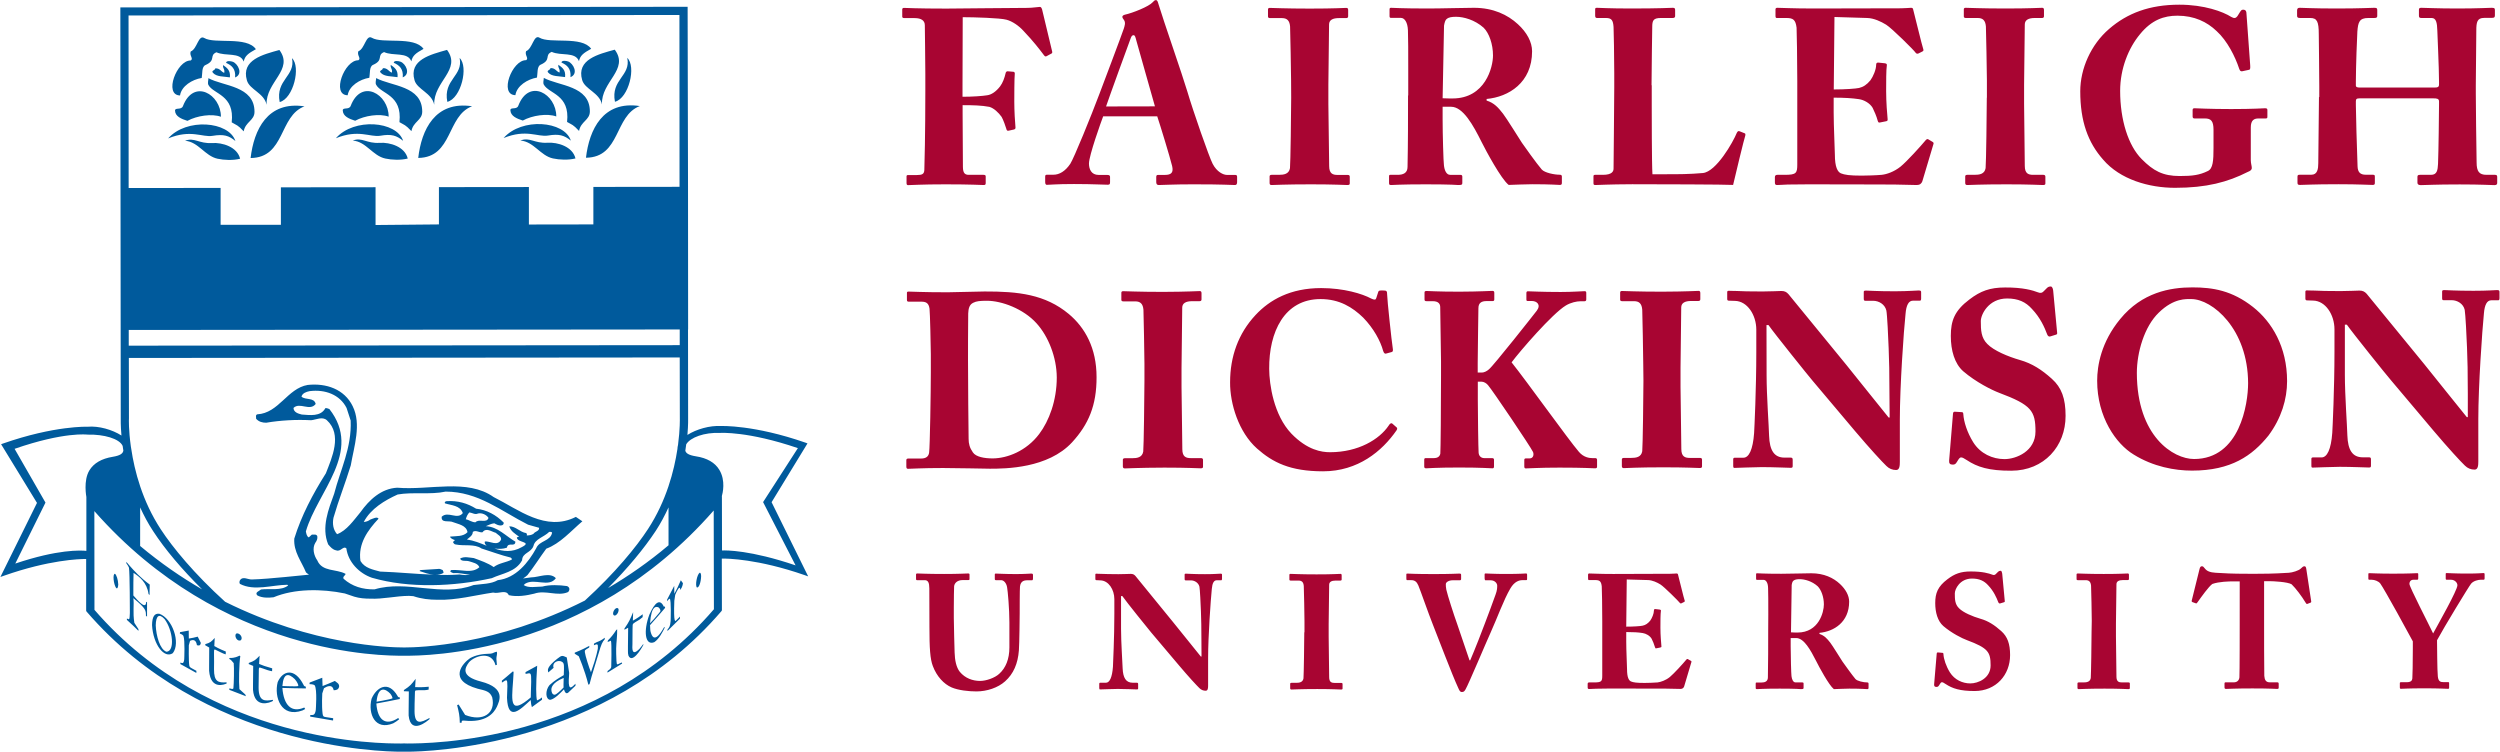
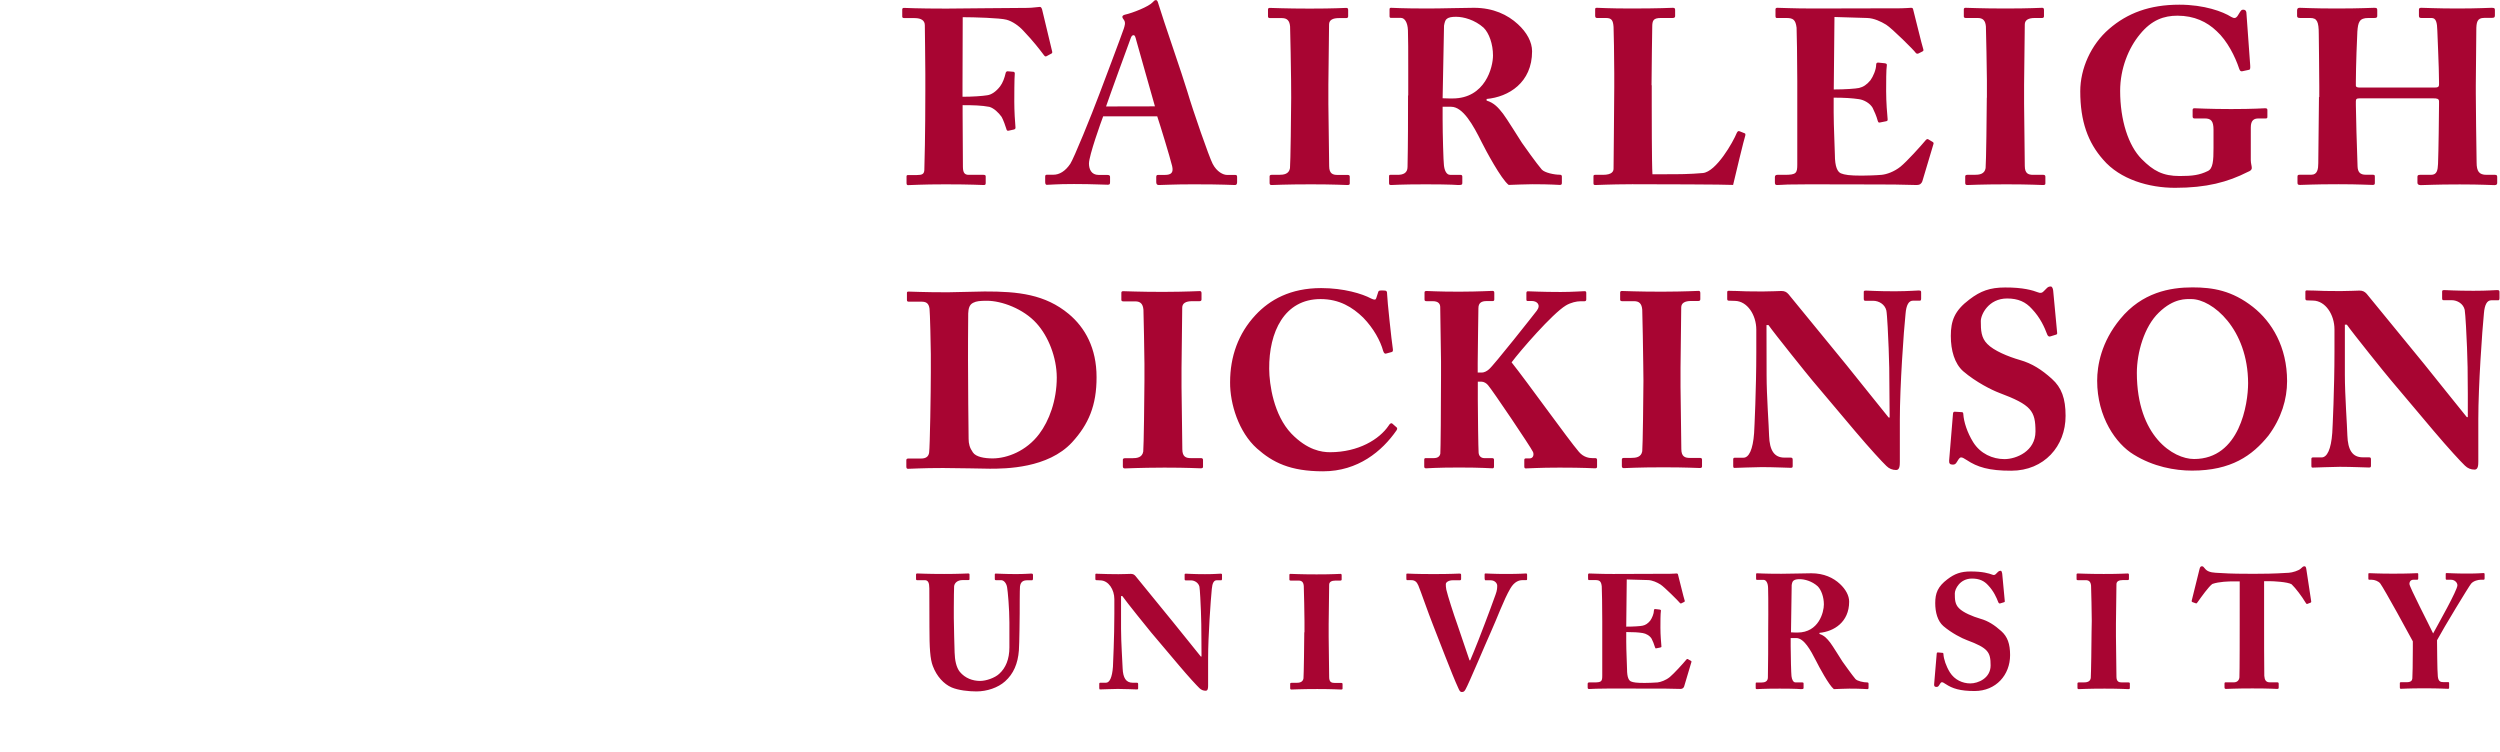
<svg xmlns="http://www.w3.org/2000/svg" version="1.1" id="Layer_1" x="0px" y="0px" width="250.1px" height="75.2px" viewBox="0 0 250.1 75.2" style="enable-background:new 0 0 250.1 75.2;" xml:space="preserve">
-   <path style="fill:#005A9C;" d="M77.19,50.24l3.59-5.88l-0.18-0.07c-5.19-1.81-8.45-1.67-8.46-1.67c-1.13-0.07-2.48,0.32-3.37,0.89  c0.09-1.03,0.07-1.66,0.07-1.68l-0.01-8.87h0.01l-0.01-14.27l0,0L68.79,0.68L12.04,0.74l0.04,41.14c0,0.02-0.02,0.66,0.07,1.69  c-0.9-0.58-2.26-0.98-3.38-0.88c-0.03,0-3.29-0.13-8.47,1.68l-0.19,0.07l3.59,5.87l-3.66,7.41l0.37-0.13  c4.5-1.58,7.52-1.67,8.21-1.67v5.15c0,0.04,0.01,0.08,0.04,0.11C20.42,74.82,38.14,75.2,40.13,75.2c0.16,0,0.26,0,0.3,0  c0.05,0,0.15,0,0.31,0c1.98,0,19.71-0.41,31.44-14.07c0.03-0.03,0.04-0.07,0.04-0.11l-0.01-5.14c0.53-0.01,3.61,0.03,8.27,1.65  l0.37,0.13L77.19,50.24z M12.9,41.88l-0.01-6.07L68,35.76l0.01,6.08c0,0.02,0.03,1.08-0.18,2.67c-0.02,0.06-0.07,0.34-0.06,0.41  c-0.33,2.17-1.1,5.18-2.94,8c-1.17,1.8-3.3,4.4-6.32,7.16c-8.86,4.49-16.71,4.69-17.95,4.69h-0.12h-0.12c-1.24,0-9-0.18-17.8-4.57  c-3.08-2.79-5.24-5.42-6.43-7.24c-1.86-2.84-2.64-5.88-2.96-8.06c0-0.05-0.03-0.21-0.04-0.24C12.86,43.01,12.89,41.91,12.9,41.88   M14.02,50.76c0.37,0.8,0.79,1.61,1.31,2.39c1.17,1.8,2.85,3.79,4.89,5.81c-2.06-1.19-4.14-2.62-6.2-4.34  C14.02,54.62,14.02,50.76,14.02,50.76z M65.6,53.11c0.51-0.78,0.92-1.57,1.28-2.35v3.79c-2,1.69-4.04,3.1-6.05,4.28  C62.81,56.83,64.44,54.87,65.6,53.11 M68,34.53l-55.12,0.05v-1.57L68,32.96V34.53z M67.97,1.5l0.01,17.19l-8.62,0.01v3.75  l-6.45,0.01v-3.75l-9,0.01v3.73l-6.34,0.06v-3.78l-9.47,0.01v3.75h-6.03V18.8l-9.2,0.01L12.86,1.55L67.97,1.5z M1.53,56.38l3.02-6.1  L1.46,44.9c5-1.73,7.27-1.42,7.32-1.42c1.61-0.04,3.17,0.4,3.49,1.13c0.02,0.15,0.05,0.31,0.07,0.47c-0.05,0.28-0.28,0.49-1.07,0.62  c-1.1,0.18-1.89,0.63-2.33,1.36c-0.62,1.02-0.3,2.64-0.3,2.66v5.39C8.08,55.05,5.8,54.94,1.53,56.38 M40.75,74.38  c-0.15,0-0.25-0.01-0.32-0.01c-0.05,0-0.14,0.01-0.29,0.01c-1.96,0-19.03,0.1-30.69-13.37l-0.01-9.88  c12.79,14.54,29,14.47,30.88,14.47h0.11h0.12c1.87,0,18.09,0.04,30.85-14.53l0.02,9.88C59.79,74.44,42.72,74.37,40.75,74.38   M72.23,55.07l-0.01-5.41l-0.01-0.01c0.08-0.28,0.41-1.57-0.25-2.65c-0.44-0.73-1.23-1.18-2.34-1.35c-0.74-0.12-0.99-0.31-1.06-0.56  c0.03-0.22,0.07-0.43,0.09-0.64c0.4-0.69,1.83-1.21,3.39-1.14c0.03,0,2.76-0.19,7.78,1.52l-3.48,5.4l3.25,6.33  C75.06,55.02,72.63,55.05,72.23,55.07 M28.74,58.5l0.09,0.07c-0.7,0.55-1.82,0.29-2.72,0.4c-0.16,0.16-0.67,0.29-0.36,0.6  c0.47,0.25,1.08,0.25,1.62,0.18c2.08-0.87,4.81-0.86,7.13-0.38c0.31,0.11,0.62,0.22,0.94,0.32c0.53,0.16,1.06,0.2,1.6,0.2  c1.27,0.06,2.55-0.27,3.87-0.28c0.15,0.01,0.29,0.01,0.44,0.03c0.79,0.27,1.6,0.36,2.43,0.36c1.85,0.06,3.77-0.46,5.55-0.72  c0.59,0.16,1.28-0.35,1.57,0.26c0.85,0.2,1.8,0.03,2.54-0.15c1.14-0.4,2.33,0.31,3.39-0.16c0.2-0.2,0.18-0.49-0.11-0.6  c-0.76-0.11-1.73-0.15-2.47,0.05c-0.58,0-1.39,0.18-1.86-0.15l0.14-0.13c0.94-0.6,2.38,0.42,3.08-0.56  c-0.61-0.64-1.71-0.08-2.47-0.08l-0.81,0.11c0.19-0.13,0.35-0.25,0.44-0.34c0.67-0.86,1.25-1.79,1.88-2.64  c1.39-0.51,2.47-1.77,3.61-2.74l-0.65-0.44c-3.01,1.53-5.75-0.75-8.22-1.98c-2.65-1.88-6.42-0.66-9.66-0.94  c-1.59,0.09-2.78,1.2-3.68,2.46c-0.65,0.78-1.37,1.84-2.33,2.19c-0.39-0.44-0.48-1.04-0.36-1.64c0.51-1.77,1.19-3.47,1.73-5.24  c0.33-1.91,1.09-4.12,0.19-5.93c-0.83-1.7-2.65-2.32-4.5-2.12c-2.04,0.35-2.89,2.83-5.05,2.94c-0.2,0.09-0.09,0.29-0.11,0.44  c0.27,0.31,0.63,0.4,1.01,0.4c1.42-0.24,2.97-0.33,4.5-0.25c0.49-0.05,1.12-0.4,1.57,0c1.57,1.44,0.5,3.76-0.1,5.31  c-1.3,2.06-2.45,4.23-3.16,6.53c-0.09,1.32,0.72,2.28,1.17,3.38c0.03,0.03,0.13,0.12,0.3,0.23c-0.5,0.03-3.98,0.44-5.7,0.48  C24.81,58,24.29,57.6,24,58.06c-0.05,0.13-0.07,0.22,0,0.35C25.42,59.16,27.19,58.52,28.74,58.5 M37.04,51.98  c-0.2,0.15-0.41,0.22-0.65,0.24c0.69-1.33,2.11-2.17,3.39-2.75c1.48-0.27,3.3,0.04,4.8-0.29c3.26,0,5.57,1.96,8.25,3.31l1.1,0.31  c0.04,0.34-0.4,0.35-0.56,0.6c-0.19,0.13-0.43,0.16-0.67,0.17c0.03-0.09,0.01-0.19-0.06-0.24c-0.63-0.09-1.03-0.68-1.69-0.68  c0.13,0.48,0.58,0.75,0.98,1.04c-0.07,0.02-0.15,0.03-0.22,0.07c-0.02,0.55,1.6,0.4,0.5,0.97c-0.99,0.56-1.87,0.44-2.75,0.14  c0.42,0.07,0.88,0.05,1.25-0.08c0.11-0.62,0.83,0,0.85-0.6c-0.96-0.56-1.77-1.5-2.96-1.55c0.29-0.11,0.54-0.26,0.85-0.29  c0.25,0.13,0.47,0.27,0.76,0.2c0.11-0.02,0.2-0.13,0.18-0.27c-0.76-0.77-1.7-1.28-2.76-1.39c-0.85-0.53-1.84-0.84-2.99-0.75  c-0.11,0.02-0.2,0.16-0.11,0.22c0.63,0.2,1.51,0.2,1.77,0.97c-0.56,0.71-1.46-0.24-2.11,0.36c-0.09,0.68,0.76,0.35,1.14,0.55  c0.52,0.2,1.33,0.31,1.44,1c-0.43,0.46-1.13,0.38-1.73,0.44v0.07c0.12,0.15,0.3,0.23,0.48,0.28c-0.07,0.05-0.15,0.12-0.2,0.2  c0.05,0.11,0.14,0.24,0.27,0.24c0.85,0.18,1.88-0.09,2.58,0.4c0.99,0.31,1.93,0.67,2.92,0.91c0.05,0.07,0.16,0.11,0.11,0.2  c-0.58,0.3-1.28,0.34-1.81,0.75c-0.61-0.42-1.29-0.64-1.99-0.9c-0.43-0.04-0.96-0.2-1.37,0.05c0.11,0.33,0.61,0.17,0.9,0.27  c0.38,0.13,0.85,0.19,1.03,0.59c-0.74,0.68-1.84,0.2-2.83,0.29c-0.02,0.05-0.11,0.09-0.07,0.16c0.09,0.07,0.2,0.13,0.31,0.15  c0.54-0.06,1.11,0.1,1.66,0.17c-0.35,0.03-0.69,0.03-1.05-0.04c-0.81,0.06-1.62,0.06-2.42,0.04c0.28,0,0.55-0.05,0.8-0.19  c0.04-0.11-0.05-0.19-0.07-0.29c-0.16-0.06-0.29-0.16-0.5-0.11l-1.73,0.11l-0.09,0.09l0.04,0.02c0.41,0.14,0.9,0.32,1.38,0.35  c-1.79-0.06-3.56-0.25-5.36-0.31c-0.72-0.2-1.53-0.33-1.97-1.06c-0.25-1.71,0.71-3.06,1.81-4.23  C37.73,51.65,37.31,51.89,37.04,51.98 M47.3,53.21c0.31-0.22,0.63,0.09,0.97,0.04c0.36-0.51,0.92-0.05,1.32,0.05  c0.23,0.22,0.56,0.33,0.54,0.67c-0.33,0.73-1.14,0.13-1.62,0.2c-0.07,0.19,0.06,0.32,0.18,0.43c-0.64-0.26-1.29-0.53-1.98-0.63  C46.98,53.75,47.3,53.56,47.3,53.21 M46.6,51.95c0.07-0.27,0.18-0.51,0.36-0.69c0.29,0.04,0.57,0.26,0.86,0.11  c0.4-0.09,0.85,0.13,1.05,0.44c-0.18,0.58-0.96,0.05-1.3,0.44C47.21,52.26,46.94,52.01,46.6,51.95 M30.89,53.76  c-0.2-0.09-0.25-0.38-0.29-0.6c1.14-3.97,5.7-7.97,2.35-12.24c-0.13-0.04-0.25-0.11-0.4-0.09c-0.47,0.88-1.57,0.69-2.36,0.64  c-0.36-0.09-0.81-0.22-0.83-0.66c0.63-0.62,1.64,0.37,2.22-0.4c-0.16-0.68-1.01-0.36-1.42-0.73c0.09-0.35,0.47-0.48,0.81-0.55  c1.55-0.2,3.03,0.35,3.7,1.68l0.41,1.26c0.12,2.72-1.03,4.92-1.65,7.32c-0.56,1.55-1.3,3.36-0.6,5.07c0.25,0.29,0.45,0.53,0.81,0.6  c0.45,0.17,0.69-0.49,1.01-0.2c0.18,1.37,1.28,2.5,2.56,2.94c3.75,1.08,8.2,0.88,11.99,0.04c1.06-0.49,2.4-0.62,3.03-1.79  c0.02-0.77,0.9-0.73,1.14-1.44c0.16-0.71,1.06-0.88,1.57-1.4c0.09,0.02,0.23-0.05,0.29,0.09c-0.17,0.86-1.28,0.77-1.59,1.55  c-0.79,1.44-2.04,2.99-3.84,3.19c-0.69,0.4-1.59,0.37-2.43,0.49c-3.19,1.22-6.65-0.54-9.9,0.43c-1.19,0.02-2.24-0.29-3.1-1.06  c-0.11-0.24,0.18-0.31,0.2-0.49c-0.92-0.51-2.34-0.18-2.83-1.35c-0.34-0.48-0.52-1.22-0.2-1.75c0.14-0.2,0.25-0.4,0.2-0.68  c-0.11-0.22-0.34-0.13-0.54-0.15L30.89,53.76z M11.61,58.81c-0.24-0.35-0.37-1.4-0.11-1.41c0.14,0.08,0.32,0.6,0.33,1.08  C11.81,58.77,11.74,58.95,11.61,58.81 M12.93,56.55c0.49,0.56,1.11,1.24,2.05,1.93c-0.03,0.46-0.01,1.04-0.01,1.04l0,0  c-0.04-0.03-0.08-0.06-0.11-0.09c-0.15-1.16-0.94-1.76-1.5-2.12c-0.02,0.5-0.02,1.56-0.02,1.57c0,0.23,0,0.46,0,0.69  c0.4,0.46,1.17,1.36,1.27,0.78c0-0.05,0-0.1,0-0.15c0.04,0.02,0.07,0.05,0.1,0.06c0,0.48,0,0.94,0,1.43  c-0.03-0.03-0.07-0.06-0.11-0.09c-0.01-0.52,0.04-0.7-1.26-1.76c0.09,0.67-0.07,1.41,0.1,2.47c0.14,0.22,0.27,0.42,0.41,0.63  c0,0.06,0,0.11,0,0.17c-0.17-0.17-0.34-0.33-0.52-0.51c-0.08-0.07-0.15-0.14-0.23-0.21c-0.14-0.13-0.27-0.25-0.41-0.38  c0-0.05,0-0.09,0.01-0.14c0.27,0.17,0.26,0.1,0.29-0.56c0-0.04,0-3.99-0.09-4.52c-0.05-0.14-0.1-0.21-0.26-0.44v-0.14  C12.74,56.34,12.83,56.44,12.93,56.55 M15.94,61.4c-0.49-0.06-0.71,0.28-0.73,1.13c0.11,1.97,1.24,3.4,2.08,2.81  C18.09,64.3,17.24,61.86,15.94,61.4 M16.65,65.2c-0.66-0.23-1.03-1.61-1.07-2.64c0.02-0.98,0.34-1.21,0.88-0.63  C17.3,63.05,17.52,65.16,16.65,65.2 M19.33,63.8c0.15-0.03,0.3-0.07,0.45-0.11c0.11,0.21,0.21,0.41,0.31,0.62  c-0.04,0.33-0.25,0.27-0.36,0.24c-0.01,0-0.02-0.01-0.03-0.01c-0.1-0.7-0.56-0.49-0.69-0.43c-0.04,0.15-0.08,0.29-0.12,0.44  c0,0.02-0.03,1.61,0.05,2.05c0.04,0.14,0.1,0.17,0.2,0.23c0.03,0.02,0.06,0.03,0.09,0.05c0.14,0.08,0.28,0.15,0.42,0.23  c0,0.07,0,0.14-0.01,0.21c-0.54-0.3-1.06-0.59-1.6-0.89c0-0.05,0.01-0.1,0.01-0.15c0.2,0.07,0.32,0.15,0.38-0.32  c0-0.02,0.09-1.93-0.08-2.34c-0.03-0.05-0.08-0.14-0.36-0.24c0.01-0.05,0.01-0.09,0.02-0.14c0.29-0.05,0.58-0.1,0.87-0.16  c0,0.27,0.01,0.53,0.01,0.8C19.06,63.86,19.19,63.83,19.33,63.8 M21.41,66.94c-0.01,1.26,0.42,1.38,1.25,1.32  c0.01,0.04,0.01,0.07,0.02,0.11c-0.17,0.09-1.6,0.7-1.76-1.26c0-0.17,0-0.32,0-0.49c0-0.62,0.01-1.22,0.01-1.84  c-0.13-0.08-0.27-0.15-0.4-0.23c0-0.04,0.01-0.07,0.01-0.11c0.51-0.15,0.59-0.24,0.94-0.62c-0.01,0.27-0.02,0.53-0.04,0.81  c0.08,0.05,0.45,0.27,1.15,0.55c0,0.09,0,0.18-0.01,0.28c-0.03-0.01-0.05-0.02-0.08-0.02c-0.07-0.03-0.24-0.08-0.42-0.18  c-0.19-0.09-0.38-0.19-0.57-0.28c-0.1,0-0.1-0.01-0.1,0.48C21.42,65.95,21.42,66.44,21.41,66.94 M24.09,64.05  c-0.23,0.13-0.52-0.12-0.54-0.45c0.01-0.24,0.12-0.25,0.25-0.23C24.12,63.46,24.29,63.86,24.09,64.05 M23.95,68.94  c0.2,0.18,0.39,0.36,0.59,0.54c0.02,0.06,0.04,0.11,0.06,0.17c-0.57-0.22-1.1-0.42-1.66-0.64c0-0.05,0.01-0.1,0.01-0.15  c0.35,0.11,0.38,0.06,0.4-0.02c0.05-0.4,0.08-2.08,0.03-2.5c-0.09-0.1-0.17-0.2-0.27-0.31c-0.15-0.09-0.22-0.12-0.16-0.19  c0.02-0.01,0.04-0.01,0.06-0.02c0.45,0.02,0.79-0.15,0.95-0.23c0.02,0.01,0.05,0.03,0.08,0.05C23.92,66.36,23.88,68.21,23.95,68.94   M25.87,68.78c0,1.44,0.66,1.36,1.42,1.23c0.01,0.04,0.01,0.08,0.02,0.11c-0.31,0.19-1.84,0.78-2-1.11V68.5  c0.01-0.63,0.01-1.24,0.02-1.88c-0.15-0.07-0.3-0.13-0.45-0.19c0-0.04,0-0.07,0.01-0.11c0.58-0.2,0.68-0.31,1.08-0.72  c-0.01,0.28-0.03,0.54-0.05,0.82c0.27,0.12,0.69,0.27,1.31,0.44c0,0.09-0.01,0.19-0.01,0.29c-0.35-0.06-0.51-0.13-0.91-0.27  c-0.1-0.03-0.2-0.07-0.31-0.1c-0.1,0.01-0.11,0.01-0.11,0.5C25.89,67.78,25.88,68.27,25.87,68.78 M30.59,68.69  c-0.13-0.03-0.18-0.06-0.22-0.17c-0.9-1.77-2.09-1.44-2.59-0.28c-0.38,1.48,0.34,3.62,2.49,2.83c0.09-0.05,0.17-0.09,0.26-0.14  c-0.03-0.05-0.06-0.1-0.09-0.15c-1.28,0.56-2.06-0.22-2.19-1.96c0.74,0.02,1.6,0.05,2.35,0.05C30.59,68.81,30.59,68.75,30.59,68.69   M29.45,68.66c-0.2,0-0.39,0-0.59-0.01c-0.21-0.01-0.4-0.01-0.61-0.02c0.11-1.34,0.62-1.29,1.24-0.69c0.25,0.28,0.38,0.6,0.35,0.68  C29.79,68.66,29.54,68.66,29.45,68.66 M33.5,68.12c0.11,0.11,0.24,0.16,0.34,0.28c0.08,0.1,0.09,0.22,0.09,0.26  c-0.05,0.35-0.31,0.38-0.5,0.39c-0.02,0-0.03,0-0.05,0c-0.13-0.7-0.77-0.33-0.97-0.2c-0.06,0.18-0.11,0.35-0.17,0.52  c0,0.01-0.07,1.21,0.03,2.02c0.04,0.29,0.09,0.31,0.33,0.35c0.04,0.01,0.09,0.01,0.13,0.02c0.2,0.04,0.4,0.06,0.6,0.09  c0,0.08-0.01,0.16-0.01,0.23c-0.78-0.13-1.5-0.26-2.29-0.39c0-0.06,0.01-0.11,0.01-0.16c0.32,0,0.46,0.03,0.55-0.49  c0-0.02,0.16-2.08-0.11-2.48c-0.04-0.03-0.12-0.11-0.52-0.12c0.01-0.05,0.01-0.1,0.02-0.16c0.43-0.16,0.84-0.32,1.26-0.48  c0.01,0.28,0.02,0.55,0.03,0.83c0.2-0.08,0.4-0.16,0.6-0.24C33.08,68.31,33.29,68.22,33.5,68.12 M39.99,69.76  c-0.1,0-0.17-0.01-0.21-0.12c-0.95-1.65-2.15-0.84-2.61,0.27c-0.38,1.51,0.36,3.2,2.17,2.45c0.24-0.13,0.37-0.23,0.59-0.4  c-0.03-0.04-0.06-0.08-0.09-0.13c-1.26,0.82-2.07,0.23-2.19-1.45c0.75-0.14,1.6-0.29,2.34-0.45C40,69.87,40,69.82,39.99,69.76   M39.25,69.87c-0.05,0.03-0.37,0.1-0.37,0.1c-0.21,0.04-0.39,0.08-0.59,0.12c-0.21,0.04-0.41,0.07-0.62,0.11  c0.15-1.61,0.89-1.32,1.38-0.8C39.15,69.53,39.3,69.78,39.25,69.87 M41.47,71.15c0.01,1.41,0.63,1.15,1.49,0.68  c0.01,0.03,0.01,0.07,0.02,0.1c-0.19,0.17-1.89,1.66-2.1-0.35v-0.51c0.01-0.64,0.01-1.26,0.02-1.9c-0.17,0-0.33-0.01-0.5-0.02  c0-0.04,0-0.08,0.01-0.12c0.66-0.43,0.75-0.57,1.17-1.12c-0.02,0.28-0.03,0.55-0.05,0.83c0.28,0.02,0.75,0.02,1.36-0.04  c0,0.09-0.01,0.19-0.01,0.29c-0.34,0.07-0.47,0.07-1.03,0.06c-0.08,0.01-0.17,0.01-0.26,0.02c-0.09,0.05-0.09,0.13-0.09,0.53  C41.48,70.14,41.47,70.63,41.47,71.15 M48.11,68.18c2.57,0.67,1.82,1.98,1.6,2.52c-0.31,0.66-1.11,1.62-3.27,1.39  c-0.16-0.01-0.29-0.02-0.25,0.2c-0.07,0.01-0.13,0.01-0.19,0.02c-0.02-0.76-0.09-1.05-0.27-1.77c0.05-0.02,0.1-0.04,0.15-0.06  c0.22,0.35,0.43,0.69,0.65,1.04c1.79,0.72,3.09-0.17,2.71-1.76c-0.23-0.59-0.65-0.67-1.45-0.86c-3.06-0.86-1.48-2.57-0.76-3.06  c0.56-0.3,1.15-0.43,2.05-0.45c0.24-0.01,0.39-0.18,0.63-0.19c0.06,0.25-0.06,0.46-0.05,0.72c0.01,0.19,0.03,0.39,0.05,0.59  c-0.05,0.02-0.09,0.03-0.14,0.04c-0.38-1.48-2.05-0.95-2.64-0.31C46.5,66.81,46.05,67.65,48.11,68.18 M53.74,66.6  c-0.14,1.98-0.12,3.08-0.02,3.47c0.23-0.09,0.37-0.19,0.5-0.3V70c-0.32,0.23-0.8,0.58-1.01,0.74c-0.05-0.14-0.1-0.38-0.12-0.71  c-1.01,0.92-2.27,2.26-2.37-0.22c0.01-0.39,0.02-0.77,0.04-1.17c-0.02-0.67,0-0.73-0.55-0.35c0-0.07,0-0.13,0-0.2  c0.35-0.28,0.67-0.56,1.01-0.85c0.08-0.07,0.13-0.12,0.16,0.01c-0.02,0.28-0.03,0.56-0.05,0.85c-0.17,2.21-0.3,3.42,1.77,1.67  c0-0.02,0-0.43,0.01-0.51c0.01-0.36,0.02-0.7,0.03-1.05c0-0.93,0-0.92-0.56-0.79c0-0.06,0-0.12-0.01-0.18  C52.96,67.03,53.34,66.82,53.74,66.6 M56.9,68.01c0-0.1,0.01-0.2,0.02-0.3c0-0.13,0.01-0.26,0.02-0.39  c-0.08-0.52-0.16-1.03-0.24-1.55c-0.5-0.24-0.52-0.19-0.95,0.13c-1.06,0.83-0.95,1.13-0.92,1.29c0.01,0.02,0.02,0.05,0.02,0.08  c0.18-0.15,0.35-0.31,0.53-0.46c-0.15-0.43,0.26-0.75,0.68-0.67c0.37,0.12,0.36,0.28,0.36,0.79c-0.01,0.2-0.01,0.41-0.02,0.61  c-0.51,0.3-0.9,0.52-1.42,0.99c-0.44,0.51-0.43,1.43,0.06,1.48c0.45-0.07,1.04-0.7,1.38-1.05c0.17,0.63,0.43,0.34,0.54,0.22  c0.21-0.19,0.4-0.38,0.61-0.58v-0.2C57.25,68.72,56.86,69.19,56.9,68.01 M56.38,68.78C56,69.16,55.7,69.45,55.5,69.5  c-0.28,0.01-0.34-0.33-0.34-0.51c0-0.13,0.01-0.68,1.23-1.17C56.4,67.83,56.36,68.49,56.38,68.78 M59.43,64.38  c0.09-0.04,0.18-0.09,0.27-0.14c0.24-0.09,0.45-0.17,0.8-0.44v0.15c-0.25,0.29-0.33,0.44-0.62,1.43c-0.24,0.78-0.46,1.5-0.7,2.31  c-0.07,0.25-0.13,0.49-0.2,0.75c-0.04,0.02-0.08,0.03-0.12,0.06c-0.38-1.54-0.96-2.83-0.96-2.85c-0.14-0.09-0.26-0.16-0.4-0.25  c0-0.04-0.01-0.08,0-0.11c0.68-0.26,1.27-0.58,1.46-0.68c0,0.06-0.01,0.11-0.02,0.17c-0.47,0.28-0.44,0.26-0.43,0.47  c0.04,0.34,0.41,1.51,0.61,2c0.57-1.58,0.69-2.38,0.69-2.39c0.04-0.48-0.07-0.45-0.4-0.31C59.42,64.49,59.42,64.44,59.43,64.38   M61.95,66.39c0.08-0.04,0.17-0.08,0.25-0.12c0.02,0.03,0.03,0.07,0.04,0.11c-0.5,0.31-0.97,0.6-1.47,0.91  c0.01-0.05,0.01-0.11,0.01-0.16c0.37-0.26,0.36-0.33,0.37-0.46c0-0.02,0.06-2.29-0.03-2.57c-0.13,0.01-0.21,0.13-0.35,0.1  c0.02-0.05,0.04-0.1,0.06-0.15c0.3-0.29,0.54-0.59,0.81-1.01c0.03-0.03,0.07-0.06,0.1-0.09c0.02,0.66-0.08,1.23-0.1,1.93  c0,0.3,0,0.7,0.03,1.24c0.01,0.08,0.02,0.16,0.03,0.26C61.73,66.48,61.74,66.5,61.95,66.39 M61.82,61.29  c-0.15,0.29-0.37,0.38-0.47,0.19c-0.07-0.22,0.09-0.51,0.26-0.62C61.85,60.75,61.97,60.93,61.82,61.29 M63.99,64.89  c0.14-0.16,0.3-0.38,0.36-0.46c0,0.03,0.01,0.06,0.01,0.09c-0.27,0.52-1.13,1.87-1.49,1.07c-0.05-0.17-0.05-0.29-0.05-0.45  c0-0.17,0-0.32,0-0.48c0-0.63,0.01-1.23,0.02-1.86c-0.13,0.07-0.25,0.14-0.37,0.2c0-0.04,0-0.08,0-0.12  c0.49-0.71,0.55-0.89,0.87-1.64c-0.01,0.29-0.02,0.56-0.03,0.85c0.02-0.01,0.37-0.18,0.99-0.64c-0.01,0.1,0,0.19-0.01,0.29  c-0.25,0.22-0.34,0.28-0.75,0.51c-0.06,0.05-0.12,0.09-0.19,0.14c-0.06,0.07-0.07,0.15-0.07,0.56c0,0.5,0,0.98-0.01,1.49  C63.26,64.78,63.15,65.76,63.99,64.89 M66.52,60.65c-0.06,0.05-0.1,0.1-0.13,0c-0.37-0.75-0.86-0.43-1.42,0.82  c-0.62,1.64-0.45,3.17,0.49,2.77c0.48-0.32,0.84-1.04,1.04-1.45c-0.02-0.02-0.04-0.05-0.05-0.07c-0.99,1.83-1.27,0.76-1.32,0.62  c-0.07-0.19-0.09-0.36-0.1-0.8c0.48-0.54,1.04-1.17,1.51-1.73C66.52,60.76,66.52,60.7,66.52,60.65 M65.82,61.46  c-0.12,0.15-0.25,0.3-0.38,0.45c-0.14,0.15-0.27,0.3-0.41,0.44c0.13-1.85,0.66-1.68,0.86-1.58c0.12,0.1,0.2,0.27,0.18,0.37  C66.03,61.22,65.88,61.4,65.82,61.46 M67.79,58.76c0.11-0.24,0.22-0.47,0.32-0.71c0.07,0.1,0.14,0.19,0.21,0.29  c-0.01,0.09-0.03,0.36-0.27,0.69c0-0.11,0-0.38-0.2-0.12c-0.1,0.15-0.24,0.44-0.3,0.59c-0.03,0.2-0.06,0.4-0.09,0.6  c-0.09,2.36,0.11,2.05,0.19,1.96c0.02-0.02,0.05-0.05,0.07-0.07c0.1-0.1,0.21-0.21,0.31-0.31c-0.01,0.07-0.01,0.14-0.01,0.21  c-0.42,0.42-0.82,0.82-1.25,1.24c0.01-0.05,0.01-0.1,0.01-0.16c0.18-0.21,0.26-0.3,0.31-0.83c0-0.02,0.08-2.13-0.09-2.25  c-0.07,0.02-0.19,0.15-0.27,0.26c0.01-0.06,0.01-0.11,0.01-0.17c0.23-0.43,0.49-0.93,0.71-1.37c0,0.27,0.01,0.53,0.01,0.79  C67.58,59.19,67.68,58.98,67.79,58.76 M69.99,57.3c0.11-0.03,0.15,0.16,0.15,0.36c-0.02,0.6-0.22,1.18-0.43,1.11  C69.53,58.55,69.72,57.49,69.99,57.3L69.99,57.3 M18.01,9.55c-1.65-0.03-0.33-3.53,1.07-3.5c0.31-0.18-0.16-0.5,0-0.9  c0.65-0.25,0.76-1.7,1.35-1.35c1.04,0.63,4.24-0.2,5.17,1.12c-0.8,0.44-1.1,0.68-1.22,1.24c-0.37-0.98-1.81-0.5-2.73-0.93  c-0.76,0.33,0.01,0.79-1.1,1.28c-0.39,0.17-0.29,0.87-0.37,1.29C19.23,7.95,18.15,8.61,18.01,9.55 M24.7,8.04  C24.1,5.98,26.34,5.45,27.95,5c1.48,1.99-1.38,3.18-1.28,5.48C26.43,9.3,24.96,8.97,24.7,8.04 M23.52,7.75  c0.08-0.86-0.35-1.22-0.9-1.46c0.01-0.25,0.48-0.18,0.67-0.11C23.8,6.37,24.36,7.41,23.52,7.75 M21.53,6.84  c0.48-0.03,0.57,0.33,0.9,0.45c0.09-0.39-0.17-0.43-0.11-0.78c0.37,0.27,0.75,0.51,0.68,1.23c-0.61-0.1-1.33-0.04-1.69-0.45  C21.09,7.05,21.52,7.06,21.53,6.84 M20.85,7.82c1.49,0.82,4.61,0.75,4.61,3.37c0,0.87-0.91,0.99-1.08,1.95  c-0.62-0.67-0.67-0.58-1.2-0.9c0.31-2.76-1.82-2.8-2.33-3.74C20.75,8.3,20.85,8.04,20.85,7.82 M22.1,11.68  c-0.9-0.33-2.4-0.11-3.35,0.41c-0.6-0.19-1.22-0.44-1.24-1.02c-0.01-0.35,0.62-0.03,0.79-0.45C19.38,7.81,22.11,9.44,22.1,11.68   M25.07,15.81c0.33-2.81,1.68-5.73,5.39-5.17C27.89,11.6,28.55,15.77,25.07,15.81 M27.98,10.21c-0.44-2.24,1.61-2.58,1.23-4.39  C30.12,6.67,29.35,9.86,27.98,10.21 M21.26,13.59c-1.02,0.17-2.17-0.68-4.44,0.26c1.81-2.07,6.08-1.73,6.73,0.26  C22.91,13.57,22.39,13.4,21.26,13.59 M21.21,14.31c1.04-0.07,2.53,0.39,2.81,1.57c-0.72,0.18-1.6,0.14-2.25,0  c-1.27-0.27-1.91-1.69-3.26-1.8C19.46,13.72,19.91,14.39,21.21,14.31 M34.78,9.53c-1.65-0.02-0.33-3.53,1.07-3.5  c0.31-0.18-0.16-0.5,0-0.9c0.65-0.25,0.76-1.7,1.35-1.35c1.04,0.63,4.24-0.2,5.17,1.11c-0.8,0.44-1.1,0.68-1.22,1.25  c-0.37-0.98-1.81-0.5-2.73-0.93c-0.77,0.33,0.01,0.79-1.1,1.28c-0.39,0.17-0.29,0.87-0.37,1.29C36,7.93,34.93,8.59,34.78,9.53   M41.47,8.03c-0.6-2.06,1.64-2.58,3.25-3.04c1.48,1.99-1.38,3.18-1.28,5.49C43.2,9.29,41.73,8.95,41.47,8.03 M40.29,7.74  c0.08-0.86-0.35-1.22-0.9-1.46c0.01-0.25,0.48-0.18,0.67-0.11C40.58,6.35,41.13,7.39,40.29,7.74 M38.3,6.82  c0.48-0.03,0.57,0.33,0.9,0.45c0.09-0.39-0.17-0.43-0.11-0.78c0.37,0.27,0.75,0.51,0.68,1.23c-0.61-0.1-1.33-0.04-1.69-0.45  C37.87,7.04,38.3,7.05,38.3,6.82 M37.63,7.81c1.5,0.82,4.61,0.75,4.61,3.36c0,0.87-0.91,0.99-1.08,1.95  c-0.63-0.67-0.68-0.59-1.2-0.9c0.3-2.76-1.83-2.8-2.33-3.74C37.52,8.28,37.63,8.03,37.63,7.81 M35.08,10.6  c1.07-2.8,3.81-1.18,3.8,1.07c-0.9-0.33-2.4-0.11-3.35,0.41c-0.6-0.19-1.22-0.44-1.24-1.03C34.28,10.7,34.91,11.02,35.08,10.6   M41.84,15.8c0.32-2.81,1.68-5.73,5.39-5.17C44.67,11.58,45.32,15.75,41.84,15.8 M44.75,10.19c-0.44-2.24,1.61-2.58,1.23-4.39  C46.89,6.66,46.13,9.84,44.75,10.19 M38.04,13.58c-1.02,0.17-2.17-0.68-4.44,0.25c1.81-2.07,6.08-1.73,6.73,0.26  C39.68,13.56,39.17,13.38,38.04,13.58 M37.98,14.29c1.04-0.07,2.53,0.39,2.81,1.57c-0.72,0.18-1.6,0.14-2.24,0  c-1.27-0.27-1.91-1.69-3.26-1.8C36.23,13.7,36.68,14.38,37.98,14.29 M51.56,9.52c-1.66-0.03-0.33-3.53,1.07-3.5  c0.31-0.18-0.16-0.5,0-0.9c0.65-0.25,0.76-1.7,1.34-1.35c1.04,0.63,4.24-0.2,5.17,1.11c-0.8,0.44-1.1,0.68-1.22,1.24  c-0.37-0.98-1.81-0.5-2.73-0.93c-0.76,0.33,0.01,0.79-1.1,1.28c-0.39,0.17-0.29,0.87-0.37,1.29C52.78,7.92,51.7,8.58,51.56,9.52   M58.24,8.01c-0.6-2.06,1.64-2.59,3.26-3.04c1.48,1.99-1.38,3.18-1.28,5.48C59.98,9.27,58.51,8.94,58.24,8.01 M57.07,7.72  c0.08-0.86-0.35-1.22-0.9-1.46c0.01-0.25,0.48-0.18,0.67-0.11C57.35,6.34,57.91,7.38,57.07,7.72 M55.07,6.81  c0.48-0.02,0.57,0.33,0.9,0.45c0.09-0.39-0.17-0.43-0.11-0.78c0.37,0.27,0.75,0.51,0.67,1.23c-0.61-0.1-1.33-0.04-1.69-0.45  C54.64,7.02,55.07,7.03,55.07,6.81 M54.4,7.79c1.49,0.82,4.61,0.75,4.61,3.36c0,0.87-0.91,0.99-1.08,1.95  c-0.63-0.67-0.67-0.59-1.2-0.9c0.31-2.76-1.82-2.8-2.33-3.74C54.3,8.27,54.4,8.02,54.4,7.79 M51.85,10.58  c1.07-2.8,3.81-1.18,3.8,1.07c-0.9-0.33-2.4-0.11-3.35,0.41c-0.6-0.19-1.22-0.45-1.24-1.03C51.05,10.68,51.69,11.01,51.85,10.58   M58.62,15.78c0.33-2.81,1.69-5.73,5.39-5.17C61.44,11.57,62.1,15.74,58.62,15.78 M61.52,10.18c-0.44-2.24,1.62-2.58,1.23-4.39  C63.67,6.64,62.9,9.83,61.52,10.18 M54.82,13.56c-1.03,0.17-2.17-0.68-4.44,0.25c1.81-2.07,6.08-1.73,6.73,0.26  C56.46,13.54,55.94,13.37,54.82,13.56 M54.76,14.28c1.04-0.07,2.53,0.39,2.81,1.57c-0.72,0.18-1.6,0.14-2.25,0  c-1.26-0.27-1.91-1.69-3.26-1.79C53,13.69,53.46,14.36,54.76,14.28" />
  <path style="fill:#A80532;" d="M96.3,9.68c0.97,0,1.99-0.07,2.46-0.15c0.42-0.05,0.89-0.37,1.29-0.89c0.27-0.35,0.45-0.87,0.55-1.31  c0.02-0.12,0.1-0.2,0.2-0.2l0.57,0.05c0.1,0,0.15,0.08,0.15,0.17c-0.05,0.42-0.05,2.48-0.05,2.83c0,0.89,0.07,2.08,0.12,2.58  c0,0.12-0.05,0.17-0.17,0.2l-0.55,0.12c-0.1,0.02-0.17-0.05-0.2-0.2c-0.05-0.2-0.32-0.94-0.47-1.19c-0.3-0.42-0.77-0.87-1.22-1  c-0.79-0.15-1.66-0.17-2.68-0.17v0.94c0,0.75,0.03,4.92,0.03,5.24c0,0.67,0.25,0.79,0.59,0.79h1.47c0.15,0,0.22,0.05,0.22,0.15v0.67  c0,0.15-0.05,0.2-0.2,0.2c-0.25,0-1.24-0.07-3.82-0.07c-2.43,0-3.38,0.08-3.75,0.08c-0.1,0-0.15-0.05-0.15-0.22v-0.67  c0-0.1,0.08-0.12,0.17-0.12h0.87c0.52,0,0.72-0.1,0.74-0.5c0.02-0.5,0.1-3.62,0.1-7.9V7.37c0-1.09-0.05-4.59-0.05-4.84  c0-0.47-0.35-0.72-1.02-0.72h-1.02c-0.15,0-0.22-0.05-0.22-0.15V0.94c0-0.1,0.07-0.15,0.17-0.15c0.27,0,1.22,0.07,4.25,0.07  c0.35,0,6.88-0.07,8.07-0.07c0.55,0,1.09-0.1,1.29-0.1c0.12,0,0.2,0.15,0.25,0.42l0.97,4.05c0.02,0.1,0,0.17-0.08,0.2l-0.5,0.27  c-0.12,0.05-0.17,0-0.35-0.25c-0.32-0.42-0.92-1.22-1.94-2.29c-0.45-0.5-1.12-0.97-1.71-1.12c-0.62-0.17-3.25-0.25-4.37-0.25  c0,0.32-0.02,5.27-0.02,6.78v1.18H96.3z M115.77,11.64c0.3,0.89,1.27,4.07,1.49,4.97c0.15,0.65-0.07,0.89-0.74,0.89h-0.7  c-0.12,0-0.15,0.1-0.15,0.22v0.47c0,0.17,0.03,0.32,0.27,0.32c0.5,0,1.36-0.07,3.43-0.07c3.18,0,3.7,0.07,4.17,0.07  c0.2,0,0.22-0.17,0.22-0.32v-0.47c0-0.12-0.02-0.22-0.17-0.22h-0.84c-0.37,0-1.02-0.3-1.44-1.12c-0.35-0.67-1.96-5.29-2.53-7.23  c-0.47-1.59-2.41-7.15-2.88-8.72c-0.08-0.27-0.12-0.42-0.27-0.42c-0.12,0-0.2,0.1-0.32,0.22c-0.37,0.42-1.99,1.07-2.78,1.24  c-0.2,0.05-0.25,0.15-0.25,0.22c0,0.1,0.1,0.22,0.17,0.32c0.18,0.27,0.05,0.6-0.02,0.84c-0.22,0.67-2.24,6.01-2.43,6.51  c-0.82,2.19-2.58,6.51-2.93,7.03c-0.5,0.74-1.09,1.09-1.69,1.09h-0.65c-0.15,0-0.17,0.07-0.17,0.22v0.47c0,0.17,0.02,0.32,0.17,0.32  c0.35,0,0.89-0.08,2.71-0.08c2.04,0,3.05,0.08,3.38,0.07c0.2,0,0.23-0.07,0.23-0.27V17.7c0-0.1-0.03-0.2-0.27-0.2h-0.87  c-0.75,0-0.97-0.6-0.97-1.14c0-0.8,1.22-4.2,1.42-4.72L115.77,11.64z M110.65,10.65c0.2-0.62,2.33-6.48,2.46-6.81  c0.08-0.22,0.15-0.32,0.3-0.32c0.12,0,0.18,0.17,0.27,0.54c0.18,0.62,1.64,5.84,1.86,6.58L110.65,10.65z M129.17,9.77  c0,1.31-0.07,6.68-0.12,7.05c-0.1,0.6-0.62,0.67-1.12,0.67h-0.72c-0.12,0-0.2,0.05-0.2,0.15v0.67c0,0.15,0.07,0.2,0.2,0.2  c0.27,0,1.34-0.07,3.95-0.07c2.36,0,3.35,0.07,3.65,0.07c0.15,0,0.22-0.05,0.22-0.15v-0.69c0-0.12-0.08-0.17-0.2-0.17h-1.02  c-0.47,0-0.84-0.12-0.84-0.89c0-0.22-0.08-5.96-0.08-6.21V8.48c0-0.3,0.07-5.79,0.07-6.03c0-0.45,0.37-0.64,0.99-0.64h0.72  c0.12,0,0.2-0.05,0.2-0.18V1.01c0-0.15-0.05-0.22-0.18-0.22c-0.34,0-1.14,0.07-3.67,0.07c-2.43,0-3.7-0.07-4-0.07  c-0.1,0-0.17,0.05-0.17,0.15v0.72c0,0.1,0.08,0.15,0.2,0.15h1.19c0.52,0,0.77,0.25,0.82,0.84c0.02,0.32,0.1,4.79,0.1,5.39  L129.17,9.77L129.17,9.77z M140.86,9.55c0,2.36,0,4.69-0.05,7.15c0,0.62-0.45,0.79-0.99,0.79h-0.74c-0.12,0-0.12,0.08-0.12,0.2v0.57  c0,0.17,0,0.25,0.2,0.25c0.27,0,0.85-0.07,3.48-0.07c2.61,0,3.23,0.07,3.25,0.07c0.37,0,0.4-0.05,0.4-0.22v-0.6  c0-0.12-0.03-0.2-0.2-0.2h-1.02c-0.37,0-0.57-0.45-0.62-0.97c-0.05-0.32-0.13-3.1-0.13-4.57v-1.27h0.85c1.19,0,2.21,1.84,3.05,3.53  c0.42,0.84,1.96,3.72,2.71,4.29c0.72-0.02,1.64-0.07,2.36-0.07c1.91,0,2.56,0.07,2.76,0.07c0.17,0,0.2-0.07,0.2-0.22v-0.6  c0-0.1-0.02-0.2-0.2-0.2c-0.57,0-1.52-0.2-1.81-0.52c-0.5-0.57-1.84-2.46-1.99-2.68c-0.2-0.3-1.57-2.51-1.89-2.91  c-0.47-0.6-0.87-1.07-1.64-1.31V9.9c2.19-0.2,4.55-1.62,4.55-4.77c0-0.92-0.52-1.89-1.42-2.71c-1.02-0.94-2.46-1.64-4.4-1.64  c-1.02,0-3.2,0.07-4.59,0.07c-2.71,0-3.48-0.07-3.7-0.07c-0.12,0-0.15,0.05-0.15,0.17v0.67c0,0.1,0.03,0.17,0.15,0.17h0.99  c0.35,0,0.67,0.42,0.7,1.24c0.03,0.67,0.03,2.26,0.03,4.1v2.42C140.88,9.55,140.86,9.55,140.86,9.55z M144.46,2.57  c0.05-0.3,0.12-0.57,0.27-0.67c0.2-0.18,0.52-0.22,0.94-0.22c0.75,0,1.86,0.3,2.75,1.09c0.55,0.54,0.94,1.64,0.94,2.78  c0,1.17-0.77,4.3-4.05,4.3c-0.22,0-0.52,0-0.99-0.02L144.46,2.57z M165.22,8.53c0-1.74,0.07-5.49,0.07-5.81  c0-0.67,0.1-0.92,0.87-0.92h1.17c0.2,0,0.25-0.08,0.25-0.2V1.03c0-0.18-0.03-0.25-0.23-0.25c-0.22,0-1.27,0.07-4.17,0.07  c-2.26,0-3.15-0.07-3.43-0.07c-0.15,0-0.17,0.05-0.17,0.17v0.6c0,0.12,0.02,0.25,0.17,0.25h0.92c0.57,0,0.7,0.25,0.75,0.89  c0.02,0.4,0.07,3.03,0.07,4.62V8.7c0,1.51-0.07,7.7-0.07,8.17c0,0.27-0.15,0.62-1.07,0.62h-0.77c-0.15,0-0.17,0.05-0.17,0.18v0.62  c0,0.17,0.02,0.22,0.2,0.22c0.32,0,1.22-0.07,3.68-0.08c2.29,0,9.44,0.02,10.09,0.07c0.15-0.67,1.14-4.77,1.22-4.94  c0.02-0.15,0.02-0.17-0.05-0.22l-0.5-0.2c-0.15-0.07-0.22,0-0.3,0.15c-0.37,0.92-2.06,3.9-3.4,4.02s-2.46,0.12-3.62,0.12h-1.42  c-0.07-0.99-0.07-6.36-0.07-6.78V8.53H165.22z M183.52,1.7l3.28,0.1c0.67,0.02,1.37,0.35,1.89,0.67c0.57,0.35,2.81,2.58,2.93,2.78  c0.07,0.12,0.2,0.15,0.3,0.1l0.4-0.2c0.12-0.07,0.12-0.12,0.08-0.25c-0.1-0.25-0.92-3.65-1.02-4c-0.02-0.07-0.07-0.12-0.2-0.12  s-0.6,0.05-1,0.05l-8.71,0.02c-2.26,0-3.13-0.07-3.68-0.07c-0.15,0-0.17,0.1-0.17,0.17v0.6c0,0.17,0.02,0.25,0.12,0.25h0.97  c0.67,0,0.92,0.17,1.02,0.97c0.02,0.25,0.07,3.3,0.07,5.36v8.32c0,0.87-0.1,1.04-1.24,1.04h-0.75c-0.17,0-0.25,0.08-0.25,0.23v0.52  c0,0.2,0.05,0.27,0.22,0.27c0.22,0,0.55-0.03,1.07-0.05c0.5,0,1.19-0.02,2.11-0.02c4.3,0,6.93,0.02,8.54,0.02  c1.59,0.03,2.14,0.05,2.26,0.05c0.3,0,0.47-0.15,0.55-0.37l1.12-3.75c0.02-0.07,0-0.15-0.1-0.2l-0.42-0.25  c-0.08-0.05-0.15-0.03-0.25,0.07c-0.5,0.6-1.89,2.14-2.53,2.66c-0.65,0.52-1.39,0.77-1.89,0.82c-0.52,0.05-1.56,0.08-1.99,0.08  c-1.24,0-1.71-0.08-2.09-0.23c-0.32-0.15-0.6-0.6-0.6-1.89c0-0.45-0.12-2.85-0.12-4.2V9.77c1.09,0,1.86,0.05,2.53,0.15  c0.5,0.07,1.1,0.4,1.37,0.87c0.15,0.3,0.4,0.87,0.5,1.27c0.05,0.17,0.1,0.22,0.2,0.2l0.6-0.12c0.12-0.02,0.22-0.05,0.2-0.2  c-0.05-0.52-0.15-1.71-0.15-2.83c0-0.87,0-2.16,0.07-2.58c0.02-0.15-0.07-0.17-0.2-0.2l-0.67-0.07c-0.12,0-0.2,0.05-0.2,0.23  c0,0.47-0.3,1.17-0.57,1.54c-0.37,0.45-0.72,0.67-1.14,0.77c-0.3,0.07-1.39,0.15-2.53,0.15L183.52,1.7z M198.76,9.77  c0,1.31-0.07,6.68-0.12,7.05c-0.1,0.6-0.62,0.67-1.12,0.67h-0.72c-0.12,0-0.2,0.05-0.2,0.15v0.67c0,0.15,0.08,0.2,0.2,0.2  c0.27,0,1.34-0.07,3.95-0.07c2.36,0,3.35,0.07,3.65,0.07c0.15,0,0.22-0.05,0.22-0.15v-0.69c0-0.12-0.08-0.18-0.2-0.18h-1.02  c-0.47,0-0.84-0.12-0.84-0.89c0-0.22-0.07-5.96-0.07-6.21V8.48c0-0.3,0.07-5.79,0.07-6.03c0-0.45,0.37-0.65,1-0.65h0.72  c0.12,0,0.2-0.05,0.2-0.17V1c0-0.15-0.05-0.22-0.18-0.22c-0.34,0-1.14,0.07-3.67,0.07c-2.44,0-3.7-0.07-4-0.07  c-0.1,0-0.17,0.05-0.17,0.15v0.72c0,0.1,0.08,0.15,0.2,0.15h1.19c0.52,0,0.77,0.25,0.82,0.85c0.02,0.32,0.1,4.79,0.1,5.39v1.73  H198.76z M225.17,12.75c0-0.72,0.32-0.9,0.77-0.9h0.72c0.15,0,0.17-0.05,0.17-0.2v-0.62c0-0.12-0.02-0.2-0.22-0.2  s-1.12,0.08-3.41,0.08c-2.23,0-3.45-0.08-3.67-0.08c-0.15,0-0.18,0.08-0.18,0.18v0.62c0,0.12,0.03,0.22,0.18,0.22h1.04  c0.62,0,0.87,0.25,0.87,1.14v1.79c0,1.29-0.05,2.09-0.57,2.33c-0.82,0.4-1.52,0.5-2.81,0.5c-1.69,0-2.64-0.52-3.8-1.69  c-1.34-1.34-2.16-3.9-2.16-6.83c0-2.23,0.84-4.29,1.98-5.66c1.17-1.44,2.41-1.86,3.75-1.86c1.69,0,2.96,0.62,3.92,1.54  c1.07,0.97,1.86,2.56,2.26,3.77c0.08,0.22,0.15,0.27,0.3,0.25l0.7-0.15c0.1-0.02,0.12-0.15,0.1-0.45l-0.37-5.12  c0-0.27-0.07-0.44-0.34-0.44c-0.15,0-0.2,0.07-0.32,0.25l-0.25,0.4c-0.15,0.2-0.32,0.25-0.62,0.07c-0.82-0.52-2.68-1.22-5.19-1.22  c-2.98,0-5.21,0.85-7.03,2.43c-1.81,1.56-2.88,3.97-2.88,6.23c0,3.01,0.77,5.12,2.28,6.83c1.71,2.01,4.62,2.83,7.2,2.83  c3.15,0,5.27-0.57,7.28-1.59c0.25-0.1,0.4-0.2,0.4-0.4c0-0.2-0.1-0.45-0.1-0.79L225.17,12.75L225.17,12.75z M231.99,9.71  c0,0.65-0.05,5.46-0.07,6.63c0,0.55-0.08,1.14-0.69,1.14h-1.14c-0.23,0-0.25,0.05-0.25,0.23v0.52c0,0.2,0.02,0.27,0.25,0.27  c0.5,0,1.24-0.07,3.87-0.07c2.09,0,2.96,0.07,3.4,0.07c0.2,0,0.22-0.07,0.22-0.22v-0.6c0-0.15-0.02-0.2-0.22-0.2h-0.69  c-0.55,0-0.8-0.25-0.82-0.84c-0.07-1.69-0.17-5.51-0.17-6.13v-0.37c0-0.22,0.07-0.3,0.35-0.3h7.42c0.3,0,0.55,0.02,0.55,0.3v0.3  c0,0.79-0.05,4.79-0.1,5.96c-0.03,0.62-0.1,1.09-0.7,1.09h-1.09c-0.25,0-0.27,0.08-0.27,0.23v0.55c0,0.12,0.05,0.25,0.33,0.25  c0.57,0,1.36-0.07,3.9-0.07c2.24,0,3.08,0.07,3.48,0.07c0.25,0,0.27-0.12,0.27-0.25v-0.55c0-0.15-0.03-0.23-0.22-0.23h-0.85  c-0.74,0-0.99-0.35-0.99-1.24c-0.03-1.37-0.08-6.08-0.08-6.88V8.52c0-0.92,0.05-5.12,0.05-5.46c0-0.84,0.08-1.27,0.79-1.27h0.75  c0.3,0,0.32-0.1,0.32-0.27V1.05c0-0.2-0.02-0.27-0.32-0.27c-0.32,0-1.37,0.07-3.43,0.07c-2.11,0-3.18-0.07-3.62-0.07  c-0.2,0-0.23,0.07-0.23,0.22v0.55c0,0.17,0.03,0.25,0.25,0.25h1.02c0.45,0,0.55,0.47,0.57,1.27c0,0.25,0.17,3.7,0.17,5.12v0.25  c0,0.27-0.12,0.32-0.5,0.32h-7.42c-0.32,0-0.4-0.08-0.4-0.2V8.18c0-1.39,0.12-4.67,0.15-5.02c0.07-0.94,0.2-1.36,1.09-1.36h0.6  c0.27,0,0.3-0.08,0.3-0.22V1.05c0-0.2-0.02-0.27-0.3-0.27c-0.42,0-1.32,0.07-3.75,0.07c-2.48,0-3.28-0.07-3.7-0.07  c-0.25,0-0.27,0.15-0.27,0.3v0.47c0,0.15,0.02,0.25,0.3,0.25h1.02c0.67,0,0.85,0.35,0.85,1.61c0,0.35,0.05,3.7,0.05,5.24v1.06  C232.02,9.71,231.99,9.71,231.99,9.71z M93.12,37.27c0,1.89-0.09,7.47-0.17,8c-0.05,0.4-0.32,0.6-0.79,0.6h-1.29  c-0.12,0-0.2,0.05-0.2,0.15v0.65c0,0.17,0.05,0.23,0.17,0.23c0.35,0,1.34-0.08,3.5-0.08c1.37,0,4.3,0.07,4.69,0.07  c1.56,0,5.81-0.03,8.22-2.64c1.64-1.79,2.46-3.68,2.45-6.53c0-2.88-1.14-4.94-2.78-6.31c-2.36-1.96-5.04-2.26-8.42-2.25  c-0.57,0-3.05,0.08-3.7,0.08c-2.48,0-3.58-0.07-3.9-0.07c-0.1,0-0.17,0.02-0.17,0.12v0.72c0,0.15,0.08,0.17,0.2,0.17h1.24  c0.42,0,0.74,0.1,0.82,0.7c0.05,0.37,0.13,3.9,0.13,4.55V37.27z M96.84,36.05c0-0.4,0-3.65,0.02-4.69c0.02-0.5,0.12-0.89,0.5-1.07  c0.32-0.17,0.69-0.2,1.39-0.2c1.44,0,3.63,0.79,4.95,2.26c1.17,1.29,2.01,3.38,2.02,5.41c0,2.31-0.77,4.35-1.76,5.66  c-1.29,1.71-3.2,2.43-4.64,2.44c-0.84,0-1.69-0.15-1.99-0.6C97,44.79,96.9,44.39,96.9,43.9c-0.03-1.54-0.05-5.76-0.05-6.08  L96.84,36.05z M114.49,38.12c0,1.31-0.07,6.68-0.12,7.05c-0.1,0.6-0.62,0.67-1.12,0.67h-0.72c-0.12,0-0.2,0.05-0.2,0.15v0.67  c0,0.15,0.08,0.2,0.2,0.2c0.27,0,1.34-0.07,3.95-0.08c2.36,0,3.35,0.07,3.65,0.07c0.15,0,0.22-0.05,0.22-0.15v-0.69  c0-0.12-0.07-0.18-0.2-0.18h-1.02c-0.47,0-0.85-0.12-0.85-0.89c0-0.22-0.08-5.96-0.08-6.21v-1.91c0-0.3,0.07-5.79,0.07-6.04  c0-0.45,0.37-0.65,0.99-0.65H120c0.12,0,0.2-0.05,0.2-0.17v-0.62c0-0.15-0.05-0.22-0.17-0.22c-0.35,0-1.14,0.07-3.68,0.08  c-2.43,0-3.7-0.07-4-0.07c-0.1,0-0.17,0.05-0.17,0.15V30c0,0.1,0.07,0.15,0.2,0.15h1.19c0.52,0,0.77,0.25,0.82,0.84  c0.02,0.32,0.1,4.79,0.1,5.39V38.12z M125.75,44.87c1.57,1.39,3.31,2.28,6.61,2.28c3.5,0,5.91-2.02,7.35-4.1  c0.1-0.15,0.07-0.25,0-0.3l-0.42-0.37c-0.12-0.1-0.25,0-0.37,0.2c-0.92,1.37-3.03,2.66-5.86,2.66c-0.84,0-2.26-0.2-3.87-1.86  c-1.77-1.86-2.21-4.91-2.22-6.48c-0.03-3.68,1.51-6.98,5.14-6.98c1.89,0,3.2,0.82,4.27,1.86c1.04,1.07,1.72,2.33,1.99,3.32  c0.07,0.22,0.17,0.32,0.3,0.27l0.55-0.15c0.12-0.02,0.15-0.15,0.12-0.32c-0.12-0.74-0.57-4.97-0.57-5.44c0-0.35-0.05-0.4-0.42-0.4  s-0.42,0-0.47,0.15l-0.2,0.62c-0.05,0.17-0.17,0.2-0.52,0.03c-0.87-0.47-2.73-1.04-4.99-1.04c-3.08,0-5.14,1.17-6.56,2.69  c-1.74,1.86-2.55,4.18-2.55,6.73C123.04,40.38,123.91,43.23,125.75,44.87 M147.83,36.31c0-1.22,0.07-5.09,0.07-5.47  c0-0.55,0.32-0.72,0.82-0.72h0.6c0.12,0,0.17-0.05,0.17-0.17V29.3c0-0.15-0.05-0.2-0.2-0.2c-0.32,0-1.14,0.07-3.3,0.08  c-2.23,0-2.98-0.07-3.28-0.07c-0.15,0-0.2,0.05-0.2,0.15v0.7c0,0.12,0.05,0.17,0.2,0.17h0.62c0.62,0,0.75,0.32,0.75,0.6  c0,0.27,0.08,4.99,0.08,5.44v1.44c0,3.06-0.04,7.55-0.07,7.77c-0.05,0.25-0.22,0.45-0.67,0.45h-0.77c-0.1,0-0.17,0.02-0.17,0.15  v0.69c0,0.12,0.05,0.18,0.18,0.18c0.22,0,1.02-0.08,3.3-0.08c2.31,0,3.06,0.08,3.35,0.08c0.12,0,0.15-0.08,0.15-0.18v-0.69  c0-0.1-0.07-0.15-0.2-0.15h-0.77c-0.33,0-0.55-0.22-0.57-0.55c-0.03-0.35-0.08-4-0.08-5.24v-1.86h0.35c0.27,0,0.52,0.17,0.67,0.35  c0.42,0.47,4.27,6.18,4.5,6.68c0.1,0.22,0.07,0.65-0.35,0.65h-0.37c-0.1,0-0.15,0.05-0.15,0.15v0.65c0,0.15,0.05,0.2,0.15,0.2  c0.35,0,1.31-0.08,3.38-0.08c2.48,0,3.3,0.07,3.55,0.07c0.15,0,0.2-0.05,0.2-0.17v-0.67c0-0.1-0.05-0.18-0.17-0.18h-0.3  c-0.3,0-0.87-0.07-1.34-0.62c-1.09-1.27-5.14-6.95-6.74-8.96c0.85-1.14,4.07-4.87,5.43-5.69c0.5-0.3,1.09-0.42,1.44-0.42h0.4  c0.12,0,0.2-0.05,0.2-0.17V29.3c0-0.13-0.05-0.17-0.17-0.17c-0.3,0-1.17,0.08-2.39,0.08c-1.96,0-2.98-0.07-3.28-0.07  c-0.1,0-0.15,0.05-0.15,0.18v0.62c0,0.12,0.02,0.17,0.12,0.17h0.42c0.5,0,0.95,0.37,0.5,0.97c-0.32,0.42-4.34,5.52-4.79,5.87  c-0.22,0.2-0.5,0.32-0.7,0.32h-0.42V36.31z M164.41,38.09c0,1.31-0.07,6.68-0.12,7.05c-0.1,0.6-0.62,0.67-1.12,0.67h-0.72  c-0.12,0-0.2,0.05-0.2,0.15v0.67c0,0.15,0.08,0.2,0.2,0.2c0.27,0,1.34-0.08,3.95-0.08c2.36,0,3.35,0.07,3.65,0.07  c0.15,0,0.22-0.05,0.22-0.15v-0.69c0-0.12-0.07-0.17-0.2-0.17h-1.02c-0.47,0-0.85-0.12-0.85-0.89c0-0.22-0.08-5.96-0.08-6.21V36.8  c0-0.3,0.07-5.79,0.07-6.04c0-0.45,0.37-0.65,0.99-0.65h0.72c0.12,0,0.2-0.05,0.2-0.17v-0.62c0-0.15-0.05-0.22-0.17-0.22  c-0.35,0-1.14,0.07-3.68,0.08c-2.43,0-3.7-0.07-4-0.07c-0.1,0-0.17,0.05-0.17,0.15v0.72c0,0.1,0.07,0.15,0.2,0.15h1.19  c0.52,0,0.77,0.25,0.82,0.85c0.02,0.32,0.1,4.79,0.1,5.39L164.41,38.09z M189.04,41.77h-0.1c-0.27-0.32-3.9-4.86-4.25-5.29  c-0.75-0.92-5.64-6.9-5.77-7.05c-0.2-0.23-0.4-0.32-0.72-0.32c-0.29,0-1.04,0.05-1.88,0.05c-1.29,0-2.09-0.02-2.58-0.05  c-0.47,0-0.67-0.02-0.8-0.02c-0.12,0-0.15,0.05-0.15,0.15v0.67c0,0.07,0.02,0.17,0.15,0.17l0.62,0.02c1.24,0.02,2.14,1.41,2.14,2.88  v2.23c0,3.68-0.19,7.65-0.22,8.12c-0.12,1.66-0.52,2.46-1.07,2.46h-0.87c-0.12,0-0.15,0.08-0.15,0.15v0.65  c0,0.17,0.03,0.22,0.12,0.22c0.25,0,1.96-0.08,2.73-0.08c1.17,0,2.66,0.07,2.9,0.07c0.18,0,0.2-0.05,0.2-0.2v-0.59  c0-0.15-0.03-0.23-0.2-0.23h-0.62c-1.04,0-1.49-0.74-1.54-2.18c-0.02-0.94-0.25-4-0.25-6.06l-0.01-5.02h0.2  c0.57,0.82,4,5.09,4.42,5.58c0.47,0.55,2.46,2.93,4.25,5.04c1.49,1.76,2.71,3.08,3.13,3.48c0.27,0.27,0.6,0.4,0.97,0.4  c0.35,0,0.37-0.45,0.37-0.82v-4.25c0-3.28,0.39-8.89,0.57-10.55c0.07-0.89,0.32-1.32,0.74-1.32h0.7c0.1,0,0.12-0.1,0.12-0.22v-0.6  c0-0.15-0.02-0.2-0.25-0.2c-0.27,0-0.87,0.07-2.36,0.08c-1.84,0-2.63-0.07-2.91-0.07c-0.2,0-0.23,0.05-0.22,0.18v0.62  c0,0.15,0.03,0.22,0.15,0.22h0.79c0.57,0,1.17,0.35,1.32,0.97c0.08,0.37,0.2,2.81,0.23,3.77c0.05,1.24,0.08,2.46,0.08,4.67  L189.04,41.77z M195.58,41.19c-0.1,0-0.17,0-0.2,0.17l-0.39,4.72c-0.02,0.27,0.08,0.4,0.35,0.4c0.17,0,0.3-0.02,0.45-0.3  c0.15-0.25,0.25-0.42,0.4-0.42c0.12,0,0.27,0.07,0.57,0.27c1.04,0.69,2.21,1.07,4.45,1.06c3.28,0,5.44-2.46,5.43-5.49  c0-1.74-0.4-2.83-1.37-3.7c-1.02-0.92-1.99-1.54-3.18-1.88c-1.22-0.35-2.63-0.94-3.28-1.61c-0.62-0.62-0.65-1.37-0.65-2.29  c0-0.65,0.77-2.26,2.63-2.26c1.12,0,1.86,0.35,2.48,1.04c0.85,0.89,1.27,1.86,1.54,2.58c0.07,0.17,0.2,0.22,0.32,0.17l0.55-0.17  c0.07-0.02,0.12-0.05,0.12-0.15l-0.4-4.25c-0.02-0.15-0.07-0.42-0.25-0.42c-0.15,0-0.27,0.05-0.37,0.15l-0.32,0.32  c-0.15,0.17-0.32,0.22-0.57,0.12c-0.52-0.2-1.49-0.5-3.3-0.49c-1.51,0-2.46,0.35-3.57,1.2c-1.49,1.12-1.86,2.13-1.86,3.65  c0,1.44,0.37,2.76,1.24,3.53c1.27,1.09,2.86,1.88,3.6,2.16c3.23,1.21,3.63,1.81,3.63,3.87c0,1.96-1.91,2.76-3.1,2.76  s-2.41-0.54-3.13-1.69c-0.6-0.97-0.94-2.03-0.99-2.81c0-0.17-0.07-0.2-0.18-0.2L195.58,41.19z M213.45,45.47  c1.96,1.22,4.12,1.61,5.84,1.61c3.92,0,6.03-1.5,7.65-3.51c1.29-1.74,1.86-3.63,1.86-5.44c0-3.43-1.52-5.93-3.41-7.42  c-2.09-1.64-4-1.96-6.06-1.96c-2.23,0-5.04,0.5-7.22,3.16c-1.91,2.31-2.31,4.67-2.31,6.18C209.8,41.73,211.69,44.41,213.45,45.47   M224.9,38.34c0,2.04-0.82,7.58-5.41,7.58c-2.06,0-5.71-2.26-5.72-8.61c0-2.04,0.74-4.64,2.2-6.04c1.51-1.47,2.75-1.35,3.25-1.35  C221.31,29.92,224.89,32.9,224.9,38.34 M246.88,41.73h-0.1c-0.27-0.32-3.91-4.87-4.25-5.29c-0.75-0.92-5.65-6.9-5.77-7.05  c-0.2-0.22-0.4-0.32-0.72-0.32c-0.3,0-1.04,0.05-1.89,0.05c-1.29,0-2.09-0.02-2.58-0.05c-0.47,0-0.67-0.02-0.79-0.02  s-0.15,0.05-0.15,0.15v0.67c0,0.08,0.03,0.18,0.15,0.18l0.62,0.02c1.24,0.02,2.14,1.41,2.14,2.88v2.23c0,3.68-0.19,7.65-0.22,8.12  c-0.12,1.66-0.52,2.46-1.07,2.46h-0.87c-0.12,0-0.15,0.07-0.15,0.15v0.65c0,0.17,0.02,0.22,0.12,0.22c0.25,0,1.96-0.08,2.73-0.08  c1.17,0,2.66,0.07,2.91,0.07c0.18,0,0.2-0.05,0.2-0.2v-0.6c0-0.15-0.02-0.22-0.2-0.22h-0.62c-1.04,0-1.49-0.74-1.54-2.19  c-0.02-0.94-0.25-4-0.25-6.06v-5.02h0.2c0.57,0.82,4,5.09,4.43,5.58c0.47,0.55,2.46,2.93,4.25,5.04c1.49,1.76,2.71,3.08,3.13,3.48  c0.27,0.27,0.6,0.4,0.97,0.4c0.35,0,0.37-0.45,0.37-0.82v-4.25c0-3.28,0.39-8.89,0.56-10.55c0.07-0.89,0.32-1.32,0.74-1.32h0.7  c0.1,0,0.12-0.1,0.12-0.23v-0.59c0-0.15-0.03-0.2-0.25-0.2c-0.27,0-0.87,0.07-2.36,0.07c-1.84,0-2.63-0.07-2.91-0.07  c-0.2,0-0.22,0.05-0.22,0.17v0.62c0,0.15,0.02,0.23,0.15,0.22h0.8c0.57,0,1.17,0.35,1.31,0.97c0.07,0.37,0.2,2.8,0.23,3.77  c0.05,1.24,0.08,2.46,0.08,4.67L246.88,41.73z M92.98,62.72c0,2.12,0.07,3.21,0.34,3.91c0.39,1.04,1.1,1.8,1.88,2.14  c0.68,0.29,1.72,0.4,2.48,0.4c1.05,0,2.16-0.37,2.87-1.01c0.84-0.75,1.28-1.77,1.38-3.1c0.05-0.63,0.08-3.47,0.08-3.7  s0-2.47,0.03-2.69c0.03-0.17,0.08-0.62,0.7-0.62h0.5c0.08,0,0.1-0.07,0.1-0.16v-0.36c0-0.08-0.02-0.15-0.16-0.15  s-0.67,0.05-1.54,0.05c-1.1,0-1.85-0.05-2.01-0.05c-0.1,0-0.11,0.03-0.11,0.11v0.42c0,0.08,0.02,0.13,0.11,0.13h0.52  c0.27,0,0.53,0.29,0.6,0.71c0.07,0.37,0.23,2.16,0.23,3.52v2.5c0,1.17-0.37,2.06-1.02,2.64c-0.44,0.41-1.31,0.71-1.91,0.71  c-0.73,0-1.49-0.26-2.03-0.91c-0.36-0.45-0.5-1.18-0.52-1.93c-0.01-0.52-0.08-2.58-0.08-3.44v-1.07c0-0.83,0.02-1.93,0.03-2.11  c0.03-0.32,0.31-0.63,0.86-0.63h0.55c0.11,0,0.13-0.03,0.13-0.11V57.5c0-0.1-0.02-0.13-0.15-0.13c-0.18,0-0.96,0.05-2.39,0.05  c-1.7,0-2.5-0.05-2.66-0.05c-0.13,0-0.15,0.03-0.15,0.13v0.39c0,0.11,0.02,0.15,0.11,0.15h0.76c0.34,0,0.46,0.26,0.46,0.83  L92.98,62.72z M120.2,65.68h-0.07c-0.18-0.21-2.55-3.18-2.78-3.45c-0.49-0.6-3.68-4.51-3.76-4.61c-0.13-0.15-0.26-0.21-0.47-0.21  c-0.2,0-0.68,0.03-1.23,0.03c-0.84,0-1.36-0.02-1.69-0.03c-0.31,0-0.44-0.02-0.52-0.02c-0.08,0-0.1,0.03-0.1,0.1v0.44  c0,0.05,0.02,0.11,0.1,0.11l0.41,0.02c0.81,0.02,1.39,0.92,1.39,1.88v1.46c0,2.4-0.13,4.99-0.14,5.3c-0.08,1.09-0.34,1.6-0.7,1.6  h-0.57c-0.08,0-0.1,0.05-0.1,0.1v0.42c0,0.11,0.02,0.15,0.08,0.15c0.16,0,1.28-0.05,1.78-0.05c0.76,0,1.74,0.05,1.9,0.05  c0.11,0,0.13-0.03,0.13-0.13v-0.39c0-0.1-0.02-0.15-0.13-0.15h-0.41c-0.68,0-0.97-0.49-1.01-1.43c-0.02-0.62-0.16-2.61-0.16-3.96  v-3.28h0.13c0.37,0.54,2.61,3.32,2.89,3.65c0.31,0.36,1.61,1.91,2.78,3.29c0.97,1.15,1.77,2.01,2.04,2.27  c0.18,0.18,0.39,0.26,0.63,0.26c0.23,0,0.24-0.29,0.24-0.53V65.8c0-2.14,0.26-5.81,0.37-6.89c0.05-0.58,0.21-0.86,0.49-0.86h0.45  c0.06,0,0.08-0.06,0.08-0.14v-0.39c0-0.1-0.01-0.13-0.16-0.13c-0.18,0-0.57,0.05-1.54,0.05c-1.2,0-1.72-0.05-1.9-0.05  c-0.13,0-0.14,0.03-0.14,0.11v0.41c0,0.1,0.02,0.15,0.1,0.15h0.52c0.37,0,0.76,0.23,0.86,0.63c0.05,0.24,0.13,1.83,0.15,2.47  c0.03,0.81,0.05,1.61,0.05,3.05L120.2,65.68z M130.48,63.26c0,0.86-0.05,4.36-0.08,4.61c-0.07,0.39-0.41,0.44-0.73,0.44h-0.47  c-0.08,0-0.13,0.03-0.13,0.1v0.44c0,0.1,0.05,0.13,0.13,0.13c0.18,0,0.88-0.05,2.58-0.05c1.54,0,2.19,0.05,2.39,0.05  c0.1,0,0.14-0.03,0.14-0.1v-0.45c0-0.08-0.05-0.11-0.13-0.11h-0.66c-0.31,0-0.55-0.08-0.55-0.58c0-0.15-0.05-3.89-0.05-4.05v-1.25  c0-0.2,0.05-3.78,0.05-3.94c0-0.29,0.24-0.42,0.65-0.42h0.47c0.08,0,0.13-0.03,0.13-0.11v-0.41c0-0.1-0.03-0.15-0.11-0.15  c-0.23,0-0.75,0.05-2.4,0.05c-1.59,0-2.42-0.05-2.61-0.05c-0.07,0-0.11,0.03-0.11,0.1v0.47c0,0.07,0.05,0.1,0.13,0.1h0.78  c0.34,0,0.5,0.16,0.53,0.55c0.02,0.21,0.07,3.13,0.07,3.52v1.11H130.48z M148.53,57.9c0,0.1,0.02,0.15,0.08,0.15h0.5  c0.47,0,0.67,0.34,0.67,0.53s0,0.47-0.16,0.89c-0.26,0.73-0.76,2.09-1.07,2.89c-0.21,0.58-1,2.61-1.47,3.7h-0.07  c-0.21-0.63-1.02-3.02-1.23-3.62c-0.34-0.94-0.96-2.87-1.09-3.45c-0.05-0.23-0.05-0.42-0.05-0.55c0-0.21,0.31-0.39,0.7-0.39h0.7  c0.11,0,0.13-0.06,0.13-0.15v-0.37c0-0.1-0.02-0.15-0.16-0.15c-0.15,0-0.88,0.05-2.56,0.05c-1.95,0-2.48-0.05-2.65-0.05  c-0.1,0-0.11,0.03-0.11,0.11v0.39c0,0.08,0.01,0.16,0.08,0.16h0.42c0.34,0,0.54,0.16,0.7,0.53c0.2,0.46,1.01,2.81,1.46,3.93  c0.45,1.12,1.93,5.04,2.53,6.32c0.1,0.21,0.16,0.41,0.37,0.41c0.18,0,0.26-0.08,0.37-0.28c0.28-0.47,2.11-4.82,2.51-5.69  c0.62-1.36,1.31-3.28,1.96-4.38c0.42-0.73,0.92-0.84,1.2-0.84h0.37c0.1,0,0.11-0.05,0.11-0.11v-0.41c0-0.11-0.02-0.15-0.11-0.15  c-0.15,0-0.55,0.05-2.06,0.05c-1.09,0-1.83-0.05-1.98-0.05c-0.08,0-0.1,0.03-0.1,0.11v0.42H148.53z M162.74,57.97l2.14,0.06  c0.44,0.02,0.89,0.23,1.23,0.44c0.37,0.23,1.83,1.69,1.92,1.82c0.05,0.08,0.13,0.1,0.19,0.06l0.26-0.13  c0.08-0.05,0.08-0.08,0.05-0.16c-0.07-0.16-0.6-2.38-0.67-2.61c-0.02-0.05-0.05-0.08-0.13-0.08s-0.39,0.03-0.65,0.03l-5.69,0.02  c-1.47,0-2.04-0.05-2.4-0.05c-0.1,0-0.12,0.07-0.12,0.11v0.39c0,0.11,0.02,0.16,0.08,0.16h0.63c0.44,0,0.6,0.11,0.66,0.63  c0.02,0.16,0.05,2.16,0.05,3.5v5.43c0,0.57-0.07,0.68-0.81,0.68h-0.49c-0.11,0-0.16,0.05-0.16,0.14v0.34c0,0.13,0.03,0.18,0.15,0.18  c0.15,0,0.36-0.02,0.7-0.03c0.33,0,0.78-0.02,1.38-0.02c2.81,0,4.53,0.01,5.58,0.01c1.04,0.02,1.39,0.03,1.48,0.03  c0.19,0,0.31-0.1,0.36-0.24l0.73-2.45c0.02-0.05,0-0.1-0.07-0.13l-0.28-0.16c-0.05-0.03-0.1-0.02-0.16,0.05  c-0.32,0.39-1.23,1.39-1.65,1.74c-0.42,0.34-0.91,0.5-1.23,0.54c-0.34,0.03-1.02,0.05-1.3,0.05c-0.81,0-1.12-0.05-1.36-0.15  c-0.21-0.1-0.39-0.39-0.39-1.23c0-0.29-0.08-1.87-0.08-2.74v-0.97c0.71,0,1.22,0.03,1.65,0.1c0.32,0.05,0.71,0.26,0.89,0.57  c0.1,0.19,0.26,0.57,0.33,0.83c0.03,0.11,0.06,0.15,0.13,0.13l0.39-0.08c0.08-0.02,0.15-0.03,0.13-0.13  c-0.03-0.34-0.1-1.12-0.1-1.85c0-0.57,0-1.41,0.05-1.69c0.02-0.1-0.05-0.11-0.13-0.13l-0.44-0.05c-0.08,0-0.13,0.03-0.13,0.15  c0,0.31-0.19,0.76-0.37,1.01c-0.24,0.29-0.47,0.44-0.75,0.5c-0.19,0.05-0.91,0.1-1.65,0.1L162.74,57.97z M176.89,63.09  c0,1.54,0,3.07-0.03,4.67c0,0.41-0.29,0.52-0.65,0.52h-0.49c-0.08,0-0.08,0.05-0.08,0.13v0.37c0,0.11,0,0.16,0.13,0.16  c0.18,0,0.55-0.05,2.27-0.05c1.71,0,2.11,0.05,2.13,0.05c0.24,0,0.26-0.03,0.26-0.15V68.4c0-0.08-0.01-0.13-0.13-0.13h-0.67  c-0.24,0-0.37-0.29-0.41-0.63c-0.03-0.21-0.08-2.03-0.08-2.98v-0.83h0.55c0.78,0,1.44,1.2,2,2.3c0.27,0.55,1.28,2.43,1.77,2.81  c0.47-0.01,1.07-0.05,1.54-0.05c1.25,0,1.67,0.05,1.8,0.05c0.11,0,0.13-0.05,0.13-0.15V68.4c0-0.06-0.02-0.13-0.13-0.13  c-0.37,0-0.99-0.13-1.18-0.34c-0.32-0.37-1.2-1.61-1.3-1.75c-0.13-0.19-1.02-1.64-1.23-1.9c-0.31-0.39-0.57-0.7-1.07-0.86v-0.11  c1.43-0.13,2.97-1.06,2.97-3.12c0-0.6-0.34-1.23-0.92-1.77c-0.66-0.62-1.61-1.07-2.87-1.07c-0.66,0-2.09,0.05-3,0.05  c-1.77,0-2.27-0.05-2.42-0.05c-0.08,0-0.1,0.03-0.1,0.11v0.44c0,0.07,0.02,0.11,0.1,0.11h0.65c0.23,0,0.44,0.27,0.45,0.81  c0.02,0.44,0.02,1.47,0.02,2.67L176.89,63.09z M179.24,58.53c0.03-0.2,0.08-0.37,0.18-0.44c0.13-0.11,0.34-0.15,0.62-0.15  c0.49,0,1.22,0.19,1.8,0.71c0.36,0.36,0.62,1.07,0.62,1.82c0,0.76-0.5,2.81-2.64,2.81c-0.14,0-0.34,0-0.65-0.02L179.24,58.53z   M193.88,65.27c-0.07,0-0.11,0-0.13,0.11l-0.26,3.08c-0.01,0.18,0.05,0.26,0.23,0.26c0.11,0,0.19-0.02,0.29-0.2  c0.1-0.16,0.16-0.27,0.26-0.27c0.08,0,0.18,0.05,0.37,0.18c0.68,0.45,1.44,0.7,2.9,0.7c2.14,0,3.55-1.61,3.55-3.59  c0-1.13-0.26-1.85-0.89-2.41c-0.67-0.6-1.3-1.01-2.08-1.23c-0.79-0.23-1.72-0.62-2.14-1.05c-0.41-0.4-0.42-0.89-0.42-1.49  c0-0.42,0.5-1.48,1.72-1.48c0.73,0,1.22,0.23,1.62,0.68c0.55,0.58,0.83,1.22,1.01,1.69c0.05,0.11,0.13,0.15,0.21,0.11l0.36-0.11  c0.05-0.02,0.08-0.03,0.08-0.1l-0.26-2.77c-0.02-0.1-0.05-0.28-0.16-0.28c-0.1,0-0.18,0.03-0.25,0.1l-0.21,0.21  c-0.1,0.11-0.21,0.15-0.37,0.08c-0.34-0.13-0.97-0.32-2.16-0.32c-0.99,0-1.61,0.23-2.33,0.78c-0.97,0.73-1.22,1.4-1.22,2.38  c0,0.94,0.24,1.8,0.81,2.3c0.83,0.71,1.87,1.23,2.36,1.41c2.11,0.79,2.37,1.18,2.37,2.53c0,1.28-1.25,1.8-2.03,1.8  s-1.57-0.36-2.04-1.1c-0.39-0.63-0.62-1.33-0.65-1.83c0-0.11-0.05-0.13-0.11-0.13L193.88,65.27z M209.24,63.22  c0,0.86-0.05,4.36-0.08,4.61c-0.06,0.39-0.41,0.44-0.73,0.44h-0.47c-0.08,0-0.13,0.03-0.13,0.1v0.44c0,0.1,0.05,0.13,0.13,0.13  c0.18,0,0.88-0.05,2.58-0.05c1.54,0,2.19,0.05,2.38,0.05c0.1,0,0.15-0.03,0.15-0.1v-0.46c0-0.08-0.05-0.11-0.13-0.11h-0.66  c-0.31,0-0.55-0.08-0.55-0.58c0-0.15-0.05-3.89-0.05-4.05v-1.25c0-0.19,0.05-3.78,0.05-3.94c0-0.29,0.24-0.42,0.65-0.42h0.47  c0.08,0,0.13-0.03,0.13-0.11v-0.4c0-0.1-0.03-0.15-0.12-0.15c-0.23,0-0.75,0.05-2.4,0.05c-1.59,0-2.42-0.05-2.61-0.05  c-0.06,0-0.11,0.03-0.11,0.1v0.47c0,0.07,0.05,0.1,0.13,0.1h0.78c0.34,0,0.5,0.16,0.54,0.55c0.02,0.21,0.07,3.13,0.07,3.52  L209.24,63.22z M224.06,62.14c0,0.31,0,5.29-0.03,5.63c-0.03,0.29-0.23,0.49-0.55,0.49h-0.83c-0.1,0-0.11,0.05-0.11,0.16v0.31  c0,0.13,0.02,0.19,0.15,0.19c0.23,0,0.91-0.05,2.63-0.05c1.8,0,2.32,0.05,2.48,0.05c0.14,0,0.16-0.05,0.16-0.13v-0.37  c0-0.11-0.02-0.16-0.16-0.16h-0.73c-0.39,0-0.52-0.24-0.55-0.65c-0.02-0.24-0.02-4.78-0.02-5.01v-4.46h0.53  c0.37,0,1.82,0.07,2.22,0.31c0.41,0.39,1.04,1.23,1.39,1.82c0.07,0.11,0.1,0.16,0.17,0.15l0.34-0.13c0.05-0.02,0.08-0.08,0.06-0.15  c-0.13-0.86-0.44-2.87-0.49-3.23c-0.03-0.19-0.08-0.26-0.19-0.26s-0.21,0.08-0.37,0.24c-0.19,0.19-0.83,0.39-1.18,0.41  c-0.68,0.03-1.38,0.1-3.15,0.1h-0.94c-1.69,0-2.37-0.05-3.23-0.1c-0.58-0.03-0.89-0.18-1.07-0.41c-0.15-0.18-0.19-0.24-0.31-0.24  c-0.11,0-0.19,0.06-0.24,0.28c-0.07,0.32-0.6,2.46-0.78,3.15c-0.02,0.05,0,0.13,0.06,0.15l0.36,0.13c0.06,0.02,0.11-0.03,0.16-0.11  c0.41-0.58,1.12-1.57,1.48-1.83c0.68-0.24,1.65-0.26,2.17-0.26h0.57L224.06,62.14z M243.8,64.05c0.67-1.25,3.19-5.4,3.41-5.66  c0.24-0.29,0.73-0.39,0.93-0.39h0.29c0.11,0,0.13-0.05,0.13-0.15v-0.39c0-0.1-0.02-0.13-0.13-0.13c-0.15,0-0.5,0.05-1.62,0.05  c-1.2,0-1.87-0.05-2.03-0.05c-0.1,0-0.11,0.03-0.11,0.1v0.42c0,0.1,0.01,0.15,0.11,0.15h0.44c0.34,0,0.62,0.28,0.62,0.55  c0,0.5-1.95,3.93-2.43,4.82c-0.44-0.94-2.37-4.65-2.37-4.95c0-0.26,0.16-0.42,0.39-0.42h0.37c0.1,0,0.12-0.06,0.12-0.15v-0.4  c0-0.08-0.02-0.11-0.11-0.11c-0.16,0-0.75,0.05-2.42,0.05c-1.44,0-2.21-0.05-2.35-0.05c-0.1,0-0.11,0.03-0.11,0.1v0.45  c0,0.07,0.02,0.11,0.11,0.11h0.24c0.26,0,0.65,0.13,0.84,0.37c0.41,0.55,3,5.29,3.26,5.79v0.7c0,1.51-0.03,2.79-0.05,3.02  c-0.02,0.21-0.15,0.37-0.57,0.37h-0.57c-0.1,0-0.11,0.05-0.11,0.11v0.39c0,0.11,0.03,0.16,0.1,0.16c0.18,0,0.68-0.05,2.37-0.05  c1.53,0,2.16,0.05,2.35,0.05c0.11,0,0.11-0.05,0.11-0.15v-0.41c0-0.06,0-0.11-0.11-0.11h-0.47c-0.26,0-0.5-0.05-0.55-0.57  c-0.02-0.15-0.06-1.2-0.06-1.83L243.8,64.05z" />
</svg>